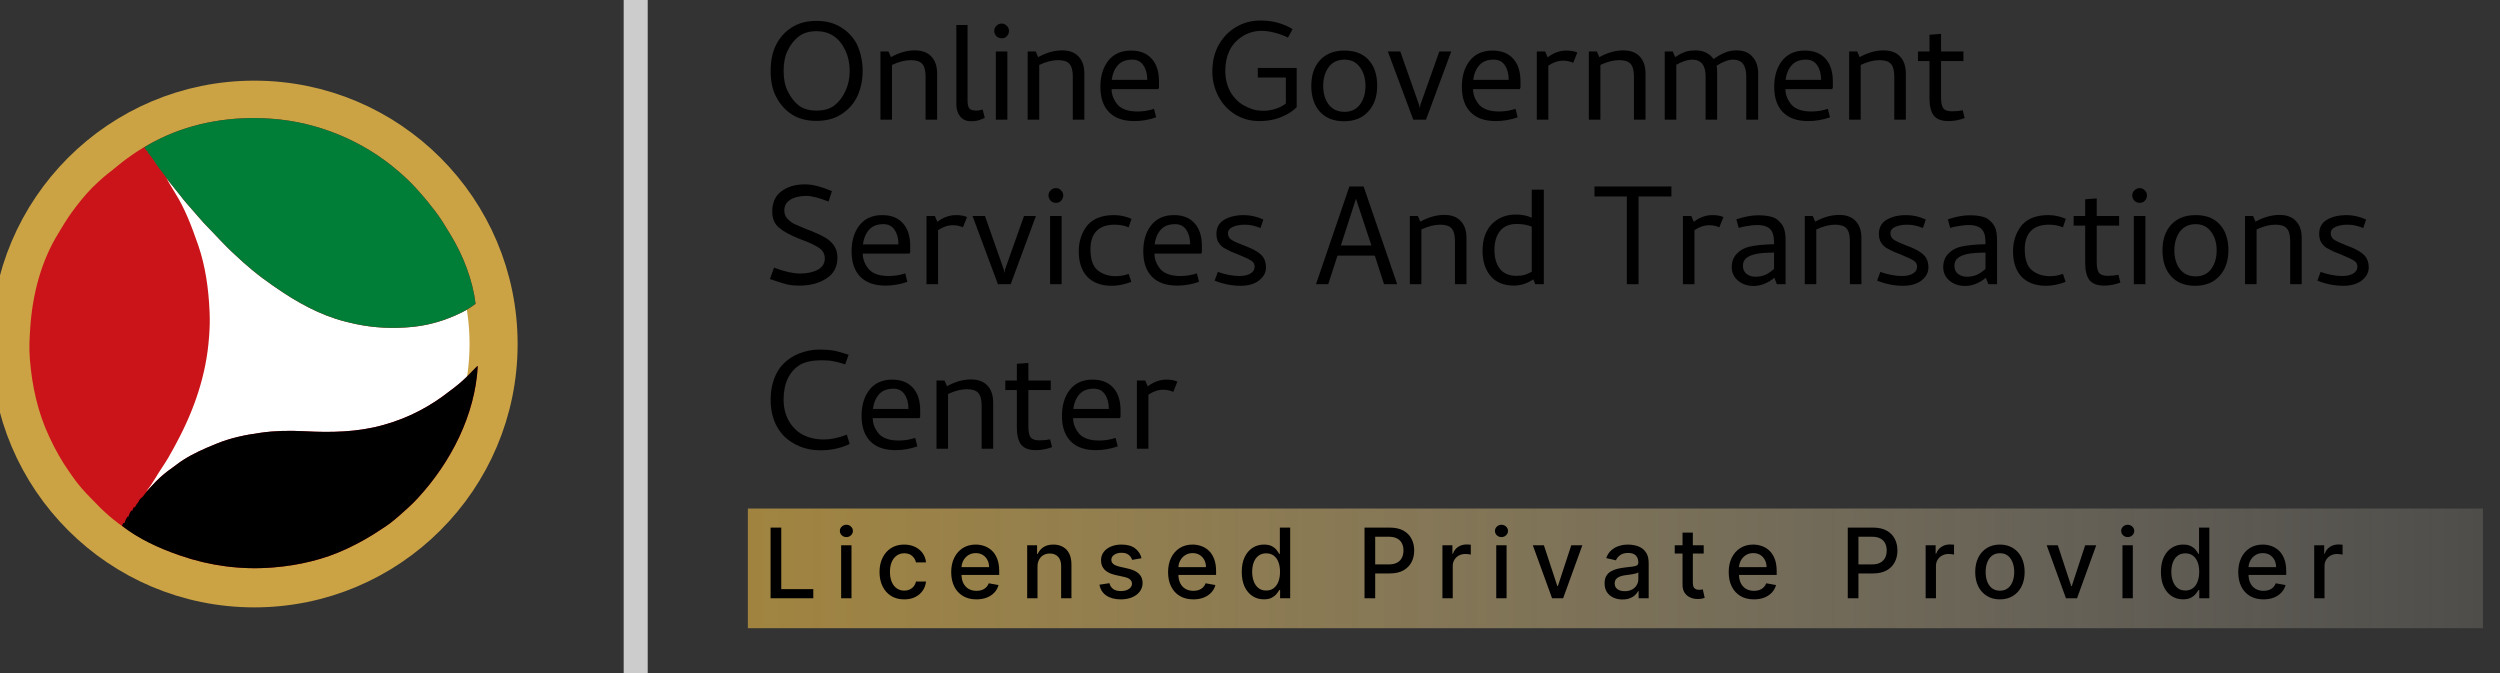
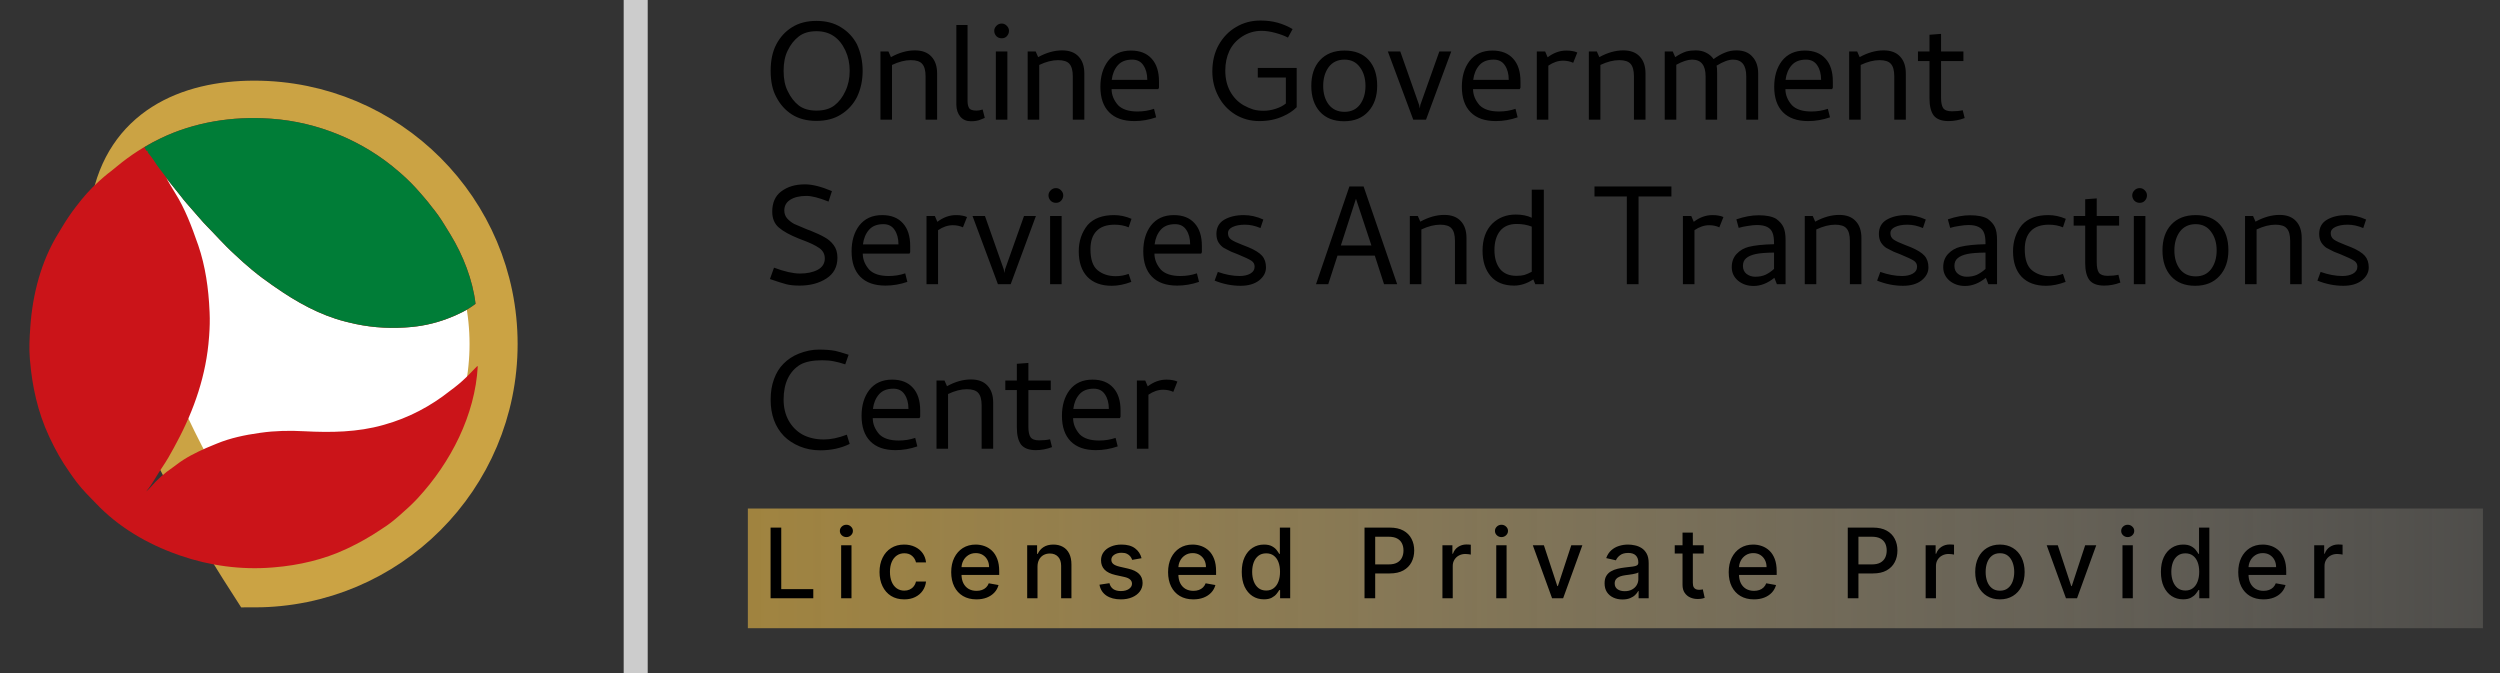
<svg xmlns="http://www.w3.org/2000/svg" width="104" height="28" viewBox="0 0 104 28" fill="none">
  <rect x="0" y="0" width="104" height="28" fill="#333333" stroke="none" />
  <g clip-path="url(#clip0_1299_4322)">
    <path d="M33.965 0.869C34.364 0.869 34.704 0.958 34.984 1.135C35.27 1.308 35.492 1.544 35.65 1.845C35.807 2.189 35.886 2.556 35.886 2.946C35.886 3.345 35.807 3.709 35.65 4.039C35.492 4.345 35.27 4.586 34.984 4.763C34.704 4.941 34.364 5.029 33.965 5.029C33.566 5.029 33.226 4.941 32.945 4.763C32.669 4.586 32.453 4.345 32.295 4.039C32.137 3.753 32.059 3.389 32.059 2.946C32.059 2.512 32.137 2.145 32.295 1.845C32.453 1.544 32.669 1.308 32.945 1.135C33.226 0.958 33.566 0.869 33.965 0.869ZM33.965 4.601C34.275 4.601 34.524 4.529 34.711 4.386C34.903 4.239 35.056 4.039 35.169 3.788C35.287 3.542 35.347 3.261 35.347 2.946C35.347 2.635 35.287 2.354 35.169 2.103C34.918 1.566 34.517 1.298 33.965 1.298C33.659 1.298 33.413 1.372 33.226 1.519C33.039 1.662 32.886 1.857 32.768 2.103C32.654 2.33 32.598 2.611 32.598 2.946C32.598 3.285 32.654 3.566 32.768 3.788C32.886 4.039 33.039 4.239 33.226 4.386C33.413 4.529 33.659 4.601 33.965 4.601ZM38.504 3.175C38.504 2.933 38.457 2.761 38.363 2.657C38.274 2.554 38.117 2.502 37.89 2.502C37.649 2.502 37.388 2.569 37.107 2.702V4.977H36.627V2.14H36.959L37.063 2.377C37.403 2.189 37.735 2.096 38.06 2.096C38.361 2.096 38.59 2.182 38.747 2.354C38.905 2.522 38.984 2.756 38.984 3.056V4.977H38.504V3.175ZM40.627 4.601C40.7 4.601 40.784 4.586 40.878 4.556L40.967 4.904C40.952 4.909 40.893 4.933 40.789 4.977C40.686 5.022 40.553 5.044 40.39 5.044C40.208 5.044 40.063 4.982 39.954 4.859C39.846 4.731 39.789 4.566 39.784 4.364V1.039H40.25V4.194C40.25 4.327 40.272 4.428 40.316 4.497C40.361 4.566 40.464 4.601 40.627 4.601ZM41.671 1.593C41.582 1.593 41.508 1.564 41.449 1.505C41.39 1.441 41.36 1.367 41.36 1.283C41.36 1.204 41.39 1.135 41.449 1.076C41.508 1.012 41.582 0.98 41.671 0.98C41.754 0.98 41.826 1.012 41.885 1.076C41.944 1.135 41.974 1.204 41.974 1.283C41.974 1.367 41.944 1.441 41.885 1.505C41.831 1.564 41.759 1.593 41.671 1.593ZM41.907 4.977H41.427V2.14H41.907V4.977ZM44.628 3.175C44.628 2.933 44.581 2.761 44.488 2.657C44.399 2.554 44.242 2.502 44.015 2.502C43.773 2.502 43.512 2.569 43.232 2.702V4.977H42.751V2.14H43.084L43.187 2.377C43.527 2.189 43.86 2.096 44.185 2.096C44.485 2.096 44.714 2.182 44.872 2.354C45.03 2.522 45.108 2.756 45.108 3.056V4.977H44.628V3.175ZM47.047 2.103C47.421 2.103 47.709 2.217 47.911 2.443C48.113 2.665 48.214 2.98 48.214 3.389V3.647L48.185 3.707H46.242C46.242 3.948 46.333 4.172 46.515 4.379C46.687 4.551 46.956 4.638 47.32 4.638C47.562 4.638 47.791 4.601 48.007 4.527L48.096 4.881C47.796 4.985 47.493 5.037 47.187 5.037C46.729 5.037 46.379 4.913 46.138 4.667C45.897 4.421 45.776 4.069 45.776 3.611C45.776 3.177 45.882 2.82 46.094 2.539C46.32 2.249 46.638 2.103 47.047 2.103ZM47.727 3.322C47.727 3.076 47.672 2.874 47.564 2.716C47.461 2.559 47.306 2.48 47.099 2.48C46.837 2.48 46.638 2.559 46.5 2.716C46.362 2.874 46.278 3.076 46.249 3.322H47.727ZM53.144 0.943C53.361 1.002 53.57 1.091 53.772 1.209L53.58 1.564C53.428 1.485 53.248 1.419 53.041 1.364C52.839 1.31 52.652 1.283 52.479 1.283C52.189 1.283 51.92 1.362 51.674 1.519C51.433 1.677 51.255 1.877 51.142 2.118C51.029 2.359 50.972 2.633 50.972 2.938C50.972 3.268 51.041 3.559 51.179 3.81C51.317 4.056 51.502 4.246 51.733 4.379C51.876 4.458 52.011 4.517 52.139 4.556C52.267 4.591 52.41 4.608 52.568 4.608C52.73 4.608 52.895 4.581 53.063 4.527C53.235 4.473 53.378 4.399 53.492 4.305V3.226H52.324V2.827H53.942V4.46C53.79 4.613 53.6 4.739 53.373 4.837C53.083 4.97 52.755 5.037 52.391 5.037C52.021 5.037 51.686 4.945 51.386 4.763C51.085 4.576 50.854 4.327 50.691 4.017C50.519 3.697 50.433 3.349 50.433 2.975C50.433 2.556 50.521 2.187 50.699 1.867C50.881 1.547 51.12 1.3 51.415 1.128C51.716 0.946 52.056 0.854 52.435 0.854C52.696 0.854 52.932 0.884 53.144 0.943ZM55.91 5.044C55.481 5.044 55.146 4.911 54.905 4.645C54.669 4.379 54.55 4.022 54.55 3.574C54.55 3.12 54.671 2.763 54.912 2.502C55.159 2.236 55.498 2.103 55.932 2.103C56.365 2.103 56.7 2.234 56.937 2.495C57.173 2.756 57.291 3.113 57.291 3.566C57.291 4.01 57.168 4.367 56.922 4.638C56.676 4.909 56.338 5.044 55.91 5.044ZM55.932 2.48C55.651 2.48 55.432 2.583 55.274 2.79C55.122 2.997 55.045 3.258 55.045 3.574C55.045 3.889 55.122 4.147 55.274 4.349C55.432 4.551 55.651 4.652 55.932 4.652C56.208 4.652 56.422 4.551 56.575 4.349C56.727 4.143 56.804 3.884 56.804 3.574C56.804 3.258 56.725 2.997 56.567 2.79C56.415 2.583 56.203 2.48 55.932 2.48ZM58.791 4.977L57.734 2.14H58.251L59.034 4.364L59.064 4.512L59.086 4.364L59.877 2.14H60.372L59.323 4.977H58.791ZM62.084 2.103C62.459 2.103 62.747 2.217 62.949 2.443C63.151 2.665 63.252 2.98 63.252 3.389V3.647L63.222 3.707H61.279C61.279 3.948 61.37 4.172 61.552 4.379C61.725 4.551 61.993 4.638 62.358 4.638C62.599 4.638 62.828 4.601 63.045 4.527L63.134 4.881C62.833 4.985 62.53 5.037 62.225 5.037C61.767 5.037 61.417 4.913 61.176 4.667C60.934 4.421 60.813 4.069 60.813 3.611C60.813 3.177 60.919 2.82 61.131 2.539C61.358 2.249 61.675 2.103 62.084 2.103ZM62.764 3.322C62.764 3.076 62.71 2.874 62.602 2.716C62.498 2.559 62.343 2.48 62.136 2.48C61.875 2.48 61.675 2.559 61.538 2.716C61.4 2.874 61.316 3.076 61.286 3.322H62.764ZM65.157 2.103C65.266 2.103 65.352 2.111 65.416 2.125C65.485 2.135 65.552 2.155 65.616 2.184L65.445 2.613C65.318 2.554 65.177 2.524 65.025 2.524C64.817 2.524 64.614 2.593 64.411 2.731V4.977H63.931V2.14H64.278L64.381 2.384C64.628 2.197 64.887 2.103 65.157 2.103ZM67.972 3.175C67.972 2.933 67.925 2.761 67.832 2.657C67.743 2.554 67.586 2.502 67.359 2.502C67.118 2.502 66.857 2.569 66.576 2.702V4.977H66.096V2.14H66.428L66.532 2.377C66.871 2.189 67.204 2.096 67.529 2.096C67.83 2.096 68.059 2.182 68.216 2.354C68.374 2.522 68.453 2.756 68.453 3.056V4.977H67.972V3.175ZM72.644 3.175C72.644 2.712 72.46 2.48 72.091 2.48C71.908 2.48 71.682 2.564 71.411 2.731C71.425 2.785 71.433 2.894 71.433 3.056V4.977H70.953V3.175C70.953 2.712 70.765 2.48 70.391 2.48C70.214 2.48 69.994 2.551 69.734 2.694V4.977H69.253V2.14H69.586L69.689 2.377C69.857 2.263 70.012 2.184 70.155 2.14C70.268 2.111 70.398 2.096 70.546 2.096C70.709 2.096 70.852 2.128 70.975 2.192C71.103 2.256 71.207 2.345 71.285 2.458C71.448 2.34 71.603 2.251 71.751 2.192C71.898 2.128 72.061 2.096 72.238 2.096C72.529 2.096 72.751 2.184 72.903 2.362C73.061 2.534 73.14 2.766 73.14 3.056V4.977H72.644V3.175ZM75.079 2.103C75.453 2.103 75.741 2.217 75.943 2.443C76.145 2.665 76.246 2.98 76.246 3.389V3.647L76.216 3.707H74.273C74.273 3.948 74.364 4.172 74.547 4.379C74.719 4.551 74.987 4.638 75.352 4.638C75.593 4.638 75.822 4.601 76.039 4.527L76.128 4.881C75.827 4.985 75.524 5.037 75.219 5.037C74.761 5.037 74.411 4.913 74.169 4.667C73.928 4.421 73.807 4.069 73.807 3.611C73.807 3.177 73.913 2.82 74.125 2.539C74.352 2.249 74.67 2.103 75.079 2.103ZM75.758 3.322C75.758 3.076 75.704 2.874 75.596 2.716C75.492 2.559 75.337 2.48 75.13 2.48C74.869 2.48 74.67 2.559 74.532 2.716C74.394 2.874 74.31 3.076 74.28 3.322H75.758ZM78.802 3.175C78.802 2.933 78.755 2.761 78.661 2.657C78.572 2.554 78.415 2.502 78.189 2.502C77.947 2.502 77.686 2.569 77.405 2.702V4.977H76.925V2.14H77.258L77.361 2.377C77.701 2.189 78.034 2.096 78.358 2.096C78.659 2.096 78.888 2.182 79.045 2.354C79.203 2.522 79.282 2.756 79.282 3.056V4.977H78.802V3.175ZM81.058 5.037C80.772 5.037 80.568 4.96 80.445 4.808C80.326 4.65 80.267 4.413 80.267 4.098V2.539H79.787V2.14H80.267V1.446L80.748 1.409V2.14H81.678V2.539H80.748V4.069C80.748 4.266 80.777 4.409 80.836 4.497C80.9 4.586 81.021 4.63 81.198 4.63C81.365 4.63 81.516 4.615 81.649 4.586L81.73 4.911C81.509 4.995 81.285 5.037 81.058 5.037ZM33.278 11.379C33.573 11.379 33.819 11.327 34.017 11.223C34.214 11.115 34.312 10.957 34.312 10.751C34.312 10.568 34.233 10.423 34.076 10.315C33.918 10.206 33.691 10.098 33.396 9.989L33.226 9.923C32.856 9.775 32.581 9.623 32.398 9.465C32.216 9.307 32.125 9.088 32.125 8.807C32.125 8.438 32.246 8.16 32.487 7.972C32.63 7.864 32.78 7.788 32.938 7.743C33.095 7.694 33.28 7.669 33.492 7.669C33.792 7.669 34.164 7.763 34.608 7.95L34.467 8.386C34.073 8.228 33.768 8.15 33.551 8.15C33.265 8.15 33.039 8.204 32.871 8.312C32.709 8.416 32.627 8.563 32.627 8.756C32.627 8.889 32.669 9.002 32.753 9.095C32.842 9.189 32.938 9.263 33.041 9.317C33.15 9.366 33.3 9.43 33.492 9.509C33.571 9.544 33.642 9.571 33.706 9.591C33.962 9.694 34.162 9.788 34.305 9.871C34.453 9.95 34.578 10.058 34.681 10.196C34.785 10.334 34.837 10.509 34.837 10.721C34.837 11.1 34.684 11.388 34.379 11.585C34.073 11.783 33.701 11.881 33.263 11.881C33.036 11.881 32.849 11.861 32.701 11.822C32.553 11.783 32.329 11.711 32.029 11.608L32.199 11.135C32.632 11.297 32.992 11.379 33.278 11.379ZM36.697 8.948C37.071 8.948 37.359 9.061 37.561 9.288C37.763 9.509 37.864 9.824 37.864 10.233V10.492L37.834 10.551H35.891C35.891 10.792 35.982 11.017 36.165 11.223C36.337 11.396 36.605 11.482 36.97 11.482C37.211 11.482 37.441 11.445 37.657 11.371L37.746 11.726C37.445 11.829 37.142 11.881 36.837 11.881C36.379 11.881 36.029 11.758 35.788 11.512C35.546 11.265 35.426 10.913 35.426 10.455C35.426 10.021 35.532 9.664 35.743 9.384C35.97 9.093 36.288 8.948 36.697 8.948ZM37.376 10.167C37.376 9.921 37.322 9.719 37.214 9.561C37.11 9.403 36.955 9.325 36.748 9.325C36.487 9.325 36.288 9.403 36.15 9.561C36.012 9.719 35.928 9.921 35.899 10.167H37.376ZM39.77 8.948C39.878 8.948 39.964 8.955 40.028 8.97C40.097 8.98 40.164 8.999 40.228 9.029L40.058 9.457C39.93 9.398 39.789 9.369 39.637 9.369C39.43 9.369 39.225 9.438 39.023 9.576V11.822H38.543V8.985H38.89L38.994 9.228C39.24 9.041 39.499 8.948 39.77 8.948ZM41.513 11.822L40.457 8.985H40.974L41.757 11.209L41.787 11.357L41.809 11.209L42.599 8.985H43.094L42.045 11.822H41.513ZM43.928 8.438C43.839 8.438 43.765 8.408 43.706 8.349C43.647 8.285 43.617 8.211 43.617 8.127C43.617 8.049 43.647 7.98 43.706 7.921C43.765 7.857 43.839 7.825 43.928 7.825C44.012 7.825 44.083 7.857 44.142 7.921C44.201 7.98 44.231 8.049 44.231 8.127C44.231 8.211 44.201 8.285 44.142 8.349C44.088 8.408 44.017 8.438 43.928 8.438ZM44.164 11.822H43.684V8.985H44.164V11.822ZM46.25 11.889C45.811 11.889 45.471 11.763 45.23 11.512C44.994 11.26 44.876 10.908 44.876 10.455C44.876 10.031 44.999 9.667 45.245 9.361C45.491 9.086 45.858 8.948 46.346 8.948C46.587 8.948 46.828 8.999 47.07 9.103L46.952 9.457C46.779 9.384 46.585 9.347 46.368 9.347C46.033 9.347 45.782 9.435 45.614 9.613C45.447 9.785 45.363 10.036 45.363 10.366C45.363 10.79 45.464 11.083 45.666 11.246C45.868 11.408 46.117 11.489 46.412 11.489C46.599 11.489 46.779 11.457 46.952 11.393L47.063 11.726C46.777 11.834 46.506 11.889 46.25 11.889ZM48.831 8.948C49.205 8.948 49.493 9.061 49.695 9.288C49.897 9.509 49.998 9.824 49.998 10.233V10.492L49.968 10.551H48.025C48.025 10.792 48.116 11.017 48.298 11.223C48.471 11.396 48.739 11.482 49.104 11.482C49.345 11.482 49.574 11.445 49.791 11.371L49.88 11.726C49.579 11.829 49.276 11.881 48.971 11.881C48.513 11.881 48.163 11.758 47.922 11.512C47.68 11.265 47.56 10.913 47.56 10.455C47.56 10.021 47.666 9.664 47.877 9.384C48.104 9.093 48.422 8.948 48.831 8.948ZM49.51 10.167C49.51 9.921 49.456 9.719 49.348 9.561C49.244 9.403 49.089 9.325 48.882 9.325C48.621 9.325 48.422 9.403 48.284 9.561C48.146 9.719 48.062 9.921 48.032 10.167H49.51ZM51.571 11.482C51.743 11.482 51.889 11.45 52.007 11.386C52.13 11.317 52.192 11.219 52.192 11.091C52.192 10.987 52.148 10.906 52.059 10.847C51.97 10.787 51.783 10.699 51.497 10.581L51.217 10.47C51.093 10.411 50.992 10.359 50.914 10.315C50.835 10.265 50.763 10.194 50.699 10.1C50.635 10.002 50.603 9.879 50.603 9.731C50.603 9.465 50.712 9.268 50.928 9.14C51.15 9.012 51.421 8.948 51.741 8.948C52.012 8.948 52.283 9.009 52.554 9.132L52.436 9.487C52.214 9.393 52 9.347 51.793 9.347C51.581 9.347 51.409 9.379 51.276 9.443C51.148 9.502 51.084 9.588 51.084 9.701C51.084 9.815 51.128 9.903 51.217 9.967C51.31 10.031 51.468 10.105 51.689 10.189L51.933 10.285C52.204 10.398 52.394 10.517 52.502 10.64C52.611 10.763 52.665 10.925 52.665 11.127C52.665 11.334 52.569 11.514 52.377 11.667C52.184 11.815 51.928 11.889 51.608 11.889C51.244 11.889 50.884 11.817 50.529 11.674L50.662 11.312C50.983 11.425 51.285 11.482 51.571 11.482ZM56.135 7.758H56.726L58.122 11.822H57.576L57.191 10.632H55.64L55.255 11.822H54.746L56.135 7.758ZM55.78 10.211H57.051L56.408 8.268L55.78 10.211ZM60.526 10.019C60.526 9.778 60.479 9.605 60.385 9.502C60.297 9.398 60.139 9.347 59.913 9.347C59.671 9.347 59.41 9.413 59.129 9.546V11.822H58.649V8.985H58.981L59.085 9.221C59.425 9.034 59.757 8.94 60.082 8.94C60.383 8.94 60.612 9.026 60.77 9.199C60.927 9.366 61.006 9.6 61.006 9.901V11.822H60.526V10.019ZM62.989 11.881C62.565 11.881 62.24 11.751 62.014 11.489C61.787 11.223 61.674 10.871 61.674 10.433C61.674 9.95 61.809 9.573 62.08 9.302C62.341 9.051 62.666 8.925 63.055 8.925C63.316 8.925 63.538 8.97 63.721 9.058V7.891H64.223V11.822H63.868L63.786 11.623C63.521 11.795 63.255 11.881 62.989 11.881ZM63.085 11.475C63.218 11.475 63.329 11.462 63.417 11.438C63.511 11.408 63.612 11.364 63.721 11.305V9.428C63.538 9.354 63.329 9.317 63.092 9.317C62.787 9.317 62.555 9.416 62.398 9.613C62.245 9.81 62.169 10.073 62.169 10.403C62.169 10.728 62.245 10.989 62.398 11.187C62.555 11.379 62.784 11.475 63.085 11.475ZM67.676 8.172H66.331V7.758H69.531V8.172H68.164V11.822H67.676V8.172ZM71.236 8.948C71.345 8.948 71.43 8.955 71.495 8.97C71.564 8.98 71.63 8.999 71.694 9.029L71.524 9.457C71.396 9.398 71.256 9.369 71.103 9.369C70.896 9.369 70.692 9.438 70.49 9.576V11.822H70.009V8.985H70.357L70.46 9.228C70.706 9.041 70.965 8.948 71.236 8.948ZM73.091 9.361C72.987 9.361 72.861 9.374 72.713 9.398C72.57 9.418 72.443 9.445 72.329 9.48L72.233 9.125C72.564 9.012 72.871 8.955 73.157 8.955C73.477 8.955 73.721 9.004 73.888 9.103C74.036 9.211 74.137 9.327 74.191 9.45C74.25 9.573 74.28 9.753 74.28 9.989V11.822H73.918L73.814 11.556C73.534 11.783 73.246 11.896 72.95 11.896C72.694 11.896 72.477 11.822 72.3 11.674C72.127 11.526 72.041 11.339 72.041 11.113C72.041 10.891 72.108 10.709 72.241 10.566C72.379 10.418 72.546 10.319 72.743 10.27C72.994 10.206 73.346 10.169 73.8 10.159V10.137C73.8 9.935 73.78 9.788 73.741 9.694C73.662 9.472 73.445 9.361 73.091 9.361ZM73.017 11.512C73.179 11.512 73.322 11.485 73.445 11.43C73.569 11.371 73.687 11.29 73.8 11.187V10.507C73.46 10.512 73.209 10.531 73.046 10.566C72.864 10.605 72.728 10.664 72.639 10.743C72.551 10.817 72.506 10.923 72.506 11.061C72.506 11.204 72.556 11.315 72.654 11.393C72.758 11.472 72.878 11.512 73.017 11.512ZM76.955 10.019C76.955 9.778 76.908 9.605 76.814 9.502C76.726 9.398 76.568 9.347 76.341 9.347C76.1 9.347 75.839 9.413 75.558 9.546V11.822H75.078V8.985H75.41L75.513 9.221C75.853 9.034 76.186 8.94 76.511 8.94C76.811 8.94 77.04 9.026 77.198 9.199C77.356 9.366 77.435 9.6 77.435 9.901V11.822H76.955V10.019ZM79.129 11.482C79.302 11.482 79.447 11.45 79.565 11.386C79.689 11.317 79.75 11.219 79.75 11.091C79.75 10.987 79.705 10.906 79.617 10.847C79.528 10.787 79.341 10.699 79.055 10.581L78.775 10.47C78.651 10.411 78.551 10.359 78.472 10.315C78.393 10.265 78.322 10.194 78.257 10.1C78.194 10.002 78.162 9.879 78.162 9.731C78.162 9.465 78.27 9.268 78.487 9.14C78.708 9.012 78.979 8.948 79.299 8.948C79.57 8.948 79.841 9.009 80.112 9.132L79.994 9.487C79.772 9.393 79.558 9.347 79.351 9.347C79.139 9.347 78.967 9.379 78.834 9.443C78.706 9.502 78.641 9.588 78.641 9.701C78.641 9.815 78.686 9.903 78.775 9.967C78.869 10.031 79.026 10.105 79.248 10.189L79.491 10.285C79.762 10.398 79.952 10.517 80.06 10.64C80.169 10.763 80.223 10.925 80.223 11.127C80.223 11.334 80.127 11.514 79.935 11.667C79.743 11.815 79.486 11.889 79.167 11.889C78.802 11.889 78.442 11.817 78.088 11.674L78.221 11.312C78.541 11.425 78.844 11.482 79.129 11.482ZM81.888 9.361C81.784 9.361 81.659 9.374 81.511 9.398C81.368 9.418 81.24 9.445 81.127 9.48L81.031 9.125C81.361 9.012 81.669 8.955 81.954 8.955C82.275 8.955 82.519 9.004 82.686 9.103C82.833 9.211 82.935 9.327 82.989 9.45C83.048 9.573 83.077 9.753 83.077 9.989V11.822H82.715L82.612 11.556C82.331 11.783 82.043 11.896 81.748 11.896C81.491 11.896 81.275 11.822 81.097 11.674C80.925 11.526 80.838 11.339 80.838 11.113C80.838 10.891 80.905 10.709 81.038 10.566C81.176 10.418 81.343 10.319 81.54 10.27C81.792 10.206 82.144 10.169 82.597 10.159V10.137C82.597 9.935 82.578 9.788 82.538 9.694C82.459 9.472 82.242 9.361 81.888 9.361ZM81.814 11.512C81.977 11.512 82.119 11.485 82.242 11.43C82.365 11.371 82.484 11.29 82.597 11.187V10.507C82.257 10.512 82.006 10.531 81.843 10.566C81.661 10.605 81.525 10.664 81.437 10.743C81.348 10.817 81.304 10.923 81.304 11.061C81.304 11.204 81.353 11.315 81.452 11.393C81.555 11.472 81.676 11.512 81.814 11.512ZM85.116 11.889C84.678 11.889 84.338 11.763 84.097 11.512C83.861 11.26 83.742 10.908 83.742 10.455C83.742 10.031 83.865 9.667 84.111 9.361C84.358 9.086 84.725 8.948 85.213 8.948C85.454 8.948 85.695 8.999 85.936 9.103L85.818 9.457C85.646 9.384 85.452 9.347 85.234 9.347C84.9 9.347 84.648 9.435 84.481 9.613C84.314 9.785 84.23 10.036 84.23 10.366C84.23 10.79 84.331 11.083 84.533 11.246C84.735 11.408 84.984 11.489 85.279 11.489C85.466 11.489 85.646 11.457 85.818 11.393L85.93 11.726C85.643 11.834 85.373 11.889 85.116 11.889ZM87.535 11.881C87.249 11.881 87.045 11.805 86.921 11.652C86.803 11.494 86.744 11.258 86.744 10.943V9.384H86.264V8.985H86.744V8.29L87.224 8.253V8.985H88.155V9.384H87.224V10.913C87.224 11.11 87.254 11.253 87.313 11.342C87.377 11.43 87.498 11.475 87.675 11.475C87.843 11.475 87.993 11.46 88.126 11.43L88.207 11.755C87.985 11.839 87.761 11.881 87.535 11.881ZM89.011 8.438C88.923 8.438 88.849 8.408 88.79 8.349C88.731 8.285 88.701 8.211 88.701 8.127C88.701 8.049 88.731 7.98 88.79 7.921C88.849 7.857 88.923 7.825 89.011 7.825C89.095 7.825 89.167 7.857 89.226 7.921C89.285 7.98 89.314 8.049 89.314 8.127C89.314 8.211 89.285 8.285 89.226 8.349C89.172 8.408 89.1 8.438 89.011 8.438ZM89.248 11.822H88.767V8.985H89.248V11.822ZM91.319 11.889C90.89 11.889 90.555 11.755 90.314 11.489C90.077 11.223 89.959 10.866 89.959 10.418C89.959 9.965 90.08 9.608 90.321 9.347C90.568 9.081 90.907 8.948 91.341 8.948C91.775 8.948 92.109 9.078 92.346 9.339C92.582 9.6 92.701 9.957 92.701 10.411C92.701 10.854 92.577 11.211 92.331 11.482C92.085 11.753 91.747 11.889 91.319 11.889ZM91.341 9.325C91.06 9.325 90.841 9.428 90.683 9.635C90.531 9.842 90.454 10.103 90.454 10.418C90.454 10.733 90.531 10.992 90.683 11.194C90.841 11.396 91.06 11.497 91.341 11.497C91.617 11.497 91.831 11.396 91.984 11.194C92.136 10.987 92.213 10.728 92.213 10.418C92.213 10.103 92.134 9.842 91.976 9.635C91.824 9.428 91.612 9.325 91.341 9.325ZM95.271 10.019C95.271 9.778 95.224 9.605 95.13 9.502C95.042 9.398 94.884 9.347 94.657 9.347C94.416 9.347 94.155 9.413 93.874 9.546V11.822H93.394V8.985H93.727L93.83 9.221C94.17 9.034 94.502 8.94 94.827 8.94C95.128 8.94 95.357 9.026 95.515 9.199C95.672 9.366 95.751 9.6 95.751 9.901V11.822H95.271V10.019ZM97.446 11.482C97.618 11.482 97.764 11.45 97.882 11.386C98.005 11.317 98.067 11.219 98.067 11.091C98.067 10.987 98.022 10.906 97.933 10.847C97.844 10.787 97.658 10.699 97.372 10.581L97.091 10.47C96.968 10.411 96.867 10.359 96.788 10.315C96.71 10.265 96.638 10.194 96.574 10.1C96.51 10.002 96.478 9.879 96.478 9.731C96.478 9.465 96.586 9.268 96.803 9.14C97.024 9.012 97.296 8.948 97.615 8.948C97.887 8.948 98.157 9.009 98.429 9.132L98.311 9.487C98.088 9.393 97.874 9.347 97.667 9.347C97.456 9.347 97.283 9.379 97.15 9.443C97.022 9.502 96.958 9.588 96.958 9.701C96.958 9.815 97.003 9.903 97.091 9.967C97.185 10.031 97.342 10.105 97.564 10.189L97.808 10.285C98.078 10.398 98.268 10.517 98.376 10.64C98.485 10.763 98.54 10.925 98.54 11.127C98.54 11.334 98.443 11.514 98.251 11.667C98.059 11.815 97.803 11.889 97.483 11.889C97.118 11.889 96.759 11.817 96.404 11.674L96.537 11.312C96.857 11.425 97.16 11.482 97.446 11.482ZM34.741 14.595C34.859 14.62 35.046 14.674 35.302 14.758L35.162 15.157C34.984 15.098 34.827 15.056 34.689 15.031C34.556 15.002 34.393 14.987 34.201 14.987C33.817 14.987 33.517 15.046 33.3 15.164C33.073 15.297 32.898 15.489 32.775 15.74C32.657 15.987 32.598 16.28 32.598 16.62C32.598 16.95 32.667 17.24 32.805 17.492C32.943 17.738 33.13 17.93 33.366 18.068C33.627 18.211 33.93 18.282 34.275 18.282C34.561 18.282 34.879 18.216 35.228 18.083L35.347 18.467C34.987 18.644 34.581 18.733 34.127 18.733C33.817 18.733 33.531 18.679 33.27 18.57C33.009 18.462 32.79 18.319 32.613 18.142C32.243 17.758 32.059 17.253 32.059 16.627C32.059 16.307 32.105 16.021 32.199 15.77C32.292 15.514 32.423 15.302 32.59 15.134C32.768 14.952 32.98 14.812 33.226 14.713C33.512 14.6 33.79 14.543 34.061 14.543C34.337 14.543 34.563 14.561 34.741 14.595ZM37.112 15.792C37.487 15.792 37.775 15.905 37.977 16.132C38.179 16.354 38.28 16.669 38.28 17.078V17.336L38.25 17.395H36.307C36.307 17.637 36.398 17.861 36.58 18.068C36.753 18.24 37.021 18.326 37.386 18.326C37.627 18.326 37.856 18.29 38.073 18.216L38.161 18.57C37.861 18.674 37.558 18.726 37.253 18.726C36.794 18.726 36.445 18.602 36.203 18.356C35.962 18.11 35.841 17.758 35.841 17.299C35.841 16.866 35.947 16.509 36.159 16.228C36.386 15.937 36.703 15.792 37.112 15.792ZM37.792 17.011C37.792 16.765 37.738 16.563 37.63 16.405C37.526 16.248 37.371 16.169 37.164 16.169C36.903 16.169 36.703 16.248 36.566 16.405C36.428 16.563 36.344 16.765 36.314 17.011H37.792ZM40.836 16.863C40.836 16.622 40.789 16.45 40.695 16.346C40.606 16.243 40.449 16.191 40.222 16.191C39.981 16.191 39.72 16.258 39.439 16.391V18.666H38.959V15.829H39.291L39.395 16.066C39.735 15.878 40.067 15.785 40.392 15.785C40.693 15.785 40.922 15.871 41.079 16.043C41.237 16.211 41.316 16.445 41.316 16.745V18.666H40.836V16.863ZM43.092 18.726C42.806 18.726 42.602 18.649 42.478 18.497C42.36 18.339 42.301 18.102 42.301 17.787V16.228H41.821V15.829H42.301V15.134L42.781 15.098V15.829H43.712V16.228H42.781V17.758C42.781 17.955 42.811 18.097 42.87 18.186C42.934 18.275 43.055 18.319 43.232 18.319C43.4 18.319 43.55 18.304 43.683 18.275L43.764 18.6C43.542 18.684 43.318 18.726 43.092 18.726ZM45.448 15.792C45.822 15.792 46.11 15.905 46.312 16.132C46.514 16.354 46.615 16.669 46.615 17.078V17.336L46.586 17.395H44.642C44.642 17.637 44.734 17.861 44.916 18.068C45.088 18.24 45.357 18.326 45.721 18.326C45.963 18.326 46.192 18.29 46.408 18.216L46.497 18.57C46.197 18.674 45.894 18.726 45.588 18.726C45.13 18.726 44.78 18.602 44.539 18.356C44.298 18.11 44.177 17.758 44.177 17.299C44.177 16.866 44.283 16.509 44.495 16.228C44.721 15.937 45.039 15.792 45.448 15.792ZM46.128 17.011C46.128 16.765 46.073 16.563 45.965 16.405C45.862 16.248 45.706 16.169 45.499 16.169C45.239 16.169 45.039 16.248 44.901 16.405C44.763 16.563 44.679 16.765 44.65 17.011H46.128ZM48.521 15.792C48.629 15.792 48.715 15.8 48.779 15.814C48.849 15.824 48.915 15.844 48.979 15.873L48.809 16.302C48.681 16.243 48.541 16.213 48.388 16.213C48.181 16.213 47.977 16.282 47.775 16.42V18.666H47.294V15.829H47.642L47.745 16.073C47.991 15.886 48.25 15.792 48.521 15.792Z" fill="black" />
    <path d="M26.445 0V28" stroke="#CCCCCC" />
-     <path d="M10.578 4.355C16.076 4.355 20.533 8.813 20.533 14.311C20.533 19.809 16.076 24.267 10.578 24.267C5.079 24.267 0.622 19.809 0.622 14.311C0.622 8.813 5.079 4.355 10.578 4.355Z" fill="white" stroke="#CBA344" stroke-width="2" />
+     <path d="M10.578 4.355C16.076 4.355 20.533 8.813 20.533 14.311C20.533 19.809 16.076 24.267 10.578 24.267C0.622 8.813 5.079 4.355 10.578 4.355Z" fill="white" stroke="#CBA344" stroke-width="2" />
    <path d="M7.506 23.114C7.482 23.106 7.458 23.098 7.433 23.089C6.141 22.639 4.919 21.926 3.976 20.924C3.93 20.874 3.883 20.827 3.835 20.779C3.528 20.472 3.238 20.152 2.995 19.792C2.96 19.74 2.925 19.69 2.889 19.639C2.57 19.191 2.307 18.719 2.073 18.221C2.062 18.197 2.051 18.173 2.039 18.148C1.57 17.144 1.334 16.063 1.245 14.963C1.244 14.942 1.242 14.922 1.24 14.901C1.207 14.487 1.228 14.072 1.257 13.659C1.259 13.627 1.259 13.627 1.261 13.595C1.357 12.237 1.709 10.864 2.432 9.698C2.471 9.635 2.509 9.571 2.547 9.507C2.731 9.197 2.926 8.902 3.146 8.616C3.158 8.6 3.17 8.584 3.183 8.568C3.459 8.206 3.759 7.861 4.099 7.557C4.113 7.544 4.128 7.531 4.143 7.517C4.19 7.475 4.238 7.433 4.286 7.391C4.3 7.378 4.315 7.366 4.33 7.352C4.422 7.272 4.518 7.197 4.616 7.123C4.706 7.054 4.792 6.982 4.879 6.909C5.424 6.46 6.004 6.083 6.64 5.776C6.656 5.768 6.671 5.761 6.687 5.753C8.081 5.081 9.675 4.83 11.21 4.934C11.248 4.936 11.248 4.936 11.287 4.939C13.225 5.074 15.126 5.862 16.592 7.141C16.63 7.175 16.669 7.208 16.707 7.241C16.982 7.483 17.235 7.74 17.474 8.017C17.515 8.065 17.557 8.113 17.599 8.161C17.731 8.313 17.86 8.467 17.98 8.63C18.012 8.67 18.044 8.709 18.076 8.749C18.294 9.028 18.479 9.326 18.66 9.63C18.688 9.675 18.716 9.721 18.744 9.766C19.262 10.614 19.667 11.649 19.783 12.639C19.44 12.905 19.047 13.092 18.642 13.245C18.624 13.252 18.606 13.259 18.588 13.266C18.052 13.467 17.493 13.583 16.922 13.619C16.875 13.622 16.875 13.622 16.827 13.626C16.05 13.673 15.271 13.606 14.517 13.415C14.463 13.401 14.409 13.388 14.355 13.375C13.315 13.114 12.319 12.556 11.448 11.946C11.401 11.913 11.354 11.881 11.306 11.848C11.044 11.665 10.787 11.477 10.541 11.273C10.524 11.259 10.506 11.245 10.488 11.23C10.243 11.026 10.005 10.816 9.774 10.596C9.716 10.541 9.658 10.487 9.599 10.433C9.48 10.32 9.367 10.203 9.254 10.085C9.217 10.048 9.181 10.011 9.145 9.974C9.037 9.862 8.93 9.749 8.824 9.635C8.758 9.564 8.692 9.495 8.623 9.428C8.514 9.319 8.414 9.204 8.313 9.088C8.293 9.066 8.274 9.044 8.254 9.021C8.213 8.974 8.172 8.927 8.131 8.88C8.069 8.808 8.006 8.737 7.944 8.665C7.904 8.62 7.864 8.574 7.824 8.528C7.796 8.496 7.796 8.496 7.768 8.464C7.673 8.354 7.581 8.243 7.495 8.126C7.434 8.046 7.369 7.968 7.305 7.89C7.194 7.754 7.085 7.618 6.977 7.479C6.959 7.455 6.94 7.431 6.919 7.408C6.958 7.477 6.997 7.546 7.037 7.615C7.049 7.636 7.061 7.657 7.073 7.678C7.142 7.799 7.214 7.918 7.289 8.035C7.696 8.681 7.973 9.418 8.223 10.137C8.235 10.171 8.235 10.171 8.248 10.206C8.546 11.076 8.677 12.018 8.716 12.932C8.717 12.95 8.718 12.968 8.719 12.987C8.735 13.315 8.725 13.638 8.701 13.965C8.698 14.001 8.698 14.001 8.695 14.038C8.583 15.585 8.082 17.046 7.35 18.407C7.309 18.483 7.269 18.559 7.228 18.636C7.082 18.911 6.927 19.175 6.753 19.433C6.646 19.592 6.545 19.754 6.446 19.918C6.333 20.105 6.216 20.283 6.075 20.45C6.157 20.382 6.228 20.314 6.296 20.233C6.551 19.935 6.856 19.67 7.18 19.451C7.241 19.41 7.298 19.366 7.355 19.321C7.721 19.04 8.148 18.827 8.57 18.641C8.586 18.634 8.602 18.627 8.618 18.62C8.718 18.576 8.818 18.535 8.919 18.495C8.955 18.48 8.991 18.466 9.026 18.451C9.584 18.221 10.192 18.094 10.788 18.011C10.805 18.009 10.821 18.006 10.838 18.004C11.436 17.917 12.059 17.907 12.661 17.94C13.762 17.998 14.876 17.983 15.943 17.68C15.965 17.674 15.987 17.667 16.009 17.661C17 17.382 17.916 16.899 18.721 16.259C18.773 16.219 18.825 16.18 18.878 16.141C19.111 15.964 19.332 15.766 19.535 15.555C19.576 15.512 19.617 15.47 19.659 15.428C19.688 15.398 19.716 15.369 19.745 15.339C19.78 15.303 19.815 15.269 19.85 15.234C19.858 15.235 19.866 15.235 19.875 15.236C19.765 17.272 18.746 19.244 17.38 20.722C17.368 20.735 17.355 20.749 17.342 20.763C17.112 21.008 16.86 21.232 16.606 21.454C16.585 21.472 16.585 21.472 16.563 21.491C16.357 21.671 16.15 21.835 15.918 21.979C15.887 22 15.857 22.02 15.827 22.04C15.395 22.329 14.939 22.588 14.468 22.809C14.438 22.823 14.438 22.823 14.408 22.837C13.478 23.275 12.43 23.518 11.408 23.601C11.376 23.604 11.344 23.607 11.312 23.609C10.032 23.711 8.719 23.535 7.506 23.114Z" fill="#CB1419" />
    <path d="M14.517 13.414C14.463 13.4 14.409 13.387 14.355 13.374C13.315 13.113 12.318 12.555 11.448 11.945C11.4 11.912 11.353 11.88 11.306 11.847C11.044 11.664 10.787 11.476 10.541 11.272C10.523 11.258 10.506 11.243 10.488 11.229C10.243 11.025 10.005 10.815 9.774 10.595C9.716 10.54 9.658 10.486 9.599 10.432C9.48 10.319 9.366 10.202 9.253 10.084C9.217 10.047 9.181 10.01 9.145 9.973C9.036 9.861 8.93 9.748 8.824 9.634C8.758 9.563 8.692 9.494 8.623 9.427C8.514 9.318 8.413 9.203 8.313 9.087C8.293 9.065 8.274 9.043 8.253 9.02C8.213 8.973 8.172 8.926 8.131 8.879C8.068 8.807 8.006 8.736 7.944 8.664C7.904 8.619 7.864 8.573 7.824 8.527C7.805 8.506 7.787 8.485 7.768 8.463C7.673 8.353 7.581 8.242 7.494 8.125C7.434 8.045 7.369 7.967 7.305 7.889C7.127 7.67 6.953 7.451 6.792 7.22C6.743 7.153 6.692 7.088 6.64 7.023C6.548 6.907 6.47 6.786 6.391 6.661C6.325 6.562 6.251 6.47 6.175 6.377C6.138 6.327 6.138 6.327 6.141 6.278C6.125 6.277 6.109 6.276 6.092 6.275C6.062 6.225 6.033 6.174 6.005 6.122C6.21 5.993 6.422 5.881 6.64 5.775C6.656 5.767 6.671 5.759 6.688 5.752C8.082 5.079 9.675 4.829 11.21 4.933C11.248 4.935 11.248 4.935 11.286 4.938C13.225 5.073 15.126 5.861 16.591 7.14C16.63 7.174 16.668 7.207 16.707 7.24C16.982 7.482 17.235 7.739 17.474 8.016C17.515 8.064 17.557 8.112 17.599 8.16C17.731 8.312 17.86 8.466 17.98 8.629C18.012 8.669 18.044 8.708 18.076 8.748C18.294 9.027 18.479 9.326 18.66 9.629C18.688 9.674 18.715 9.72 18.743 9.765C19.262 10.613 19.667 11.648 19.783 12.638C19.44 12.904 19.047 13.091 18.642 13.244C18.615 13.255 18.615 13.255 18.587 13.265C18.052 13.466 17.493 13.582 16.922 13.618C16.891 13.62 16.859 13.623 16.827 13.624C16.05 13.672 15.271 13.605 14.517 13.414Z" fill="#007D37" />
-     <path d="M7.506 23.114C7.482 23.106 7.458 23.098 7.433 23.089C6.61 22.803 5.76 22.42 5.074 21.872C5.092 21.834 5.111 21.794 5.131 21.754C5.147 21.755 5.163 21.756 5.179 21.758C5.183 21.745 5.186 21.733 5.189 21.72C5.218 21.641 5.256 21.57 5.295 21.497C5.311 21.498 5.327 21.499 5.344 21.5C5.347 21.483 5.351 21.466 5.355 21.449C5.379 21.371 5.416 21.308 5.459 21.239C5.475 21.24 5.491 21.241 5.508 21.242C5.512 21.228 5.517 21.213 5.522 21.198C5.539 21.147 5.539 21.147 5.566 21.1C5.582 21.101 5.599 21.102 5.615 21.103C5.623 21.085 5.631 21.068 5.639 21.05C5.671 20.987 5.706 20.945 5.752 20.892C5.76 20.873 5.768 20.854 5.777 20.835C5.818 20.757 5.873 20.718 5.939 20.661C5.962 20.631 5.985 20.601 6.007 20.571C6.131 20.405 6.275 20.257 6.416 20.107C6.432 20.09 6.448 20.073 6.465 20.055C6.681 19.833 6.921 19.629 7.176 19.455C7.238 19.412 7.297 19.367 7.356 19.321C7.721 19.04 8.148 18.827 8.57 18.641C8.586 18.634 8.601 18.627 8.618 18.62C8.718 18.577 8.818 18.535 8.919 18.495C8.955 18.48 8.991 18.466 9.026 18.451C9.584 18.221 10.191 18.094 10.788 18.011C10.805 18.009 10.821 18.006 10.838 18.004C11.436 17.917 12.059 17.907 12.661 17.94C13.762 17.998 14.876 17.983 15.943 17.68C15.965 17.674 15.987 17.668 16.009 17.661C17 17.382 17.916 16.899 18.721 16.259C18.773 16.219 18.825 16.18 18.878 16.141C19.111 15.964 19.332 15.766 19.535 15.555C19.576 15.513 19.617 15.47 19.659 15.428C19.688 15.398 19.716 15.369 19.745 15.339C19.78 15.304 19.815 15.269 19.85 15.234C19.858 15.235 19.866 15.236 19.874 15.236C19.765 17.272 18.746 19.244 17.38 20.722C17.368 20.735 17.355 20.749 17.342 20.763C17.112 21.008 16.859 21.233 16.606 21.454C16.585 21.473 16.585 21.473 16.563 21.491C16.357 21.671 16.15 21.836 15.918 21.98C15.887 22 15.857 22.02 15.827 22.04C15.395 22.33 14.939 22.589 14.468 22.809C14.438 22.823 14.438 22.823 14.408 22.837C13.478 23.275 12.43 23.518 11.408 23.602C11.376 23.604 11.344 23.607 11.312 23.61C10.032 23.711 8.718 23.535 7.506 23.114Z" fill="black" />
    <path d="M103.289 21.155H31.111V26.133H103.289V21.155Z" fill="url(#paint0_linear_1299_4322)" />
    <path d="M32.056 24.889V21.948H32.5V24.507H33.833V24.889H32.056ZM34.992 24.889V22.683H35.422V24.889H34.992ZM35.209 22.343C35.135 22.343 35.071 22.318 35.017 22.268C34.964 22.217 34.938 22.157 34.938 22.087C34.938 22.016 34.964 21.956 35.017 21.906C35.071 21.855 35.135 21.83 35.209 21.83C35.284 21.83 35.348 21.855 35.4 21.906C35.454 21.956 35.481 22.016 35.481 22.087C35.481 22.157 35.454 22.217 35.4 22.268C35.348 22.318 35.284 22.343 35.209 22.343ZM37.616 24.934C37.403 24.934 37.219 24.885 37.065 24.789C36.912 24.691 36.794 24.556 36.712 24.385C36.629 24.214 36.588 24.017 36.588 23.796C36.588 23.572 36.63 23.375 36.715 23.203C36.799 23.031 36.917 22.896 37.071 22.799C37.224 22.703 37.404 22.654 37.612 22.654C37.78 22.654 37.929 22.686 38.06 22.748C38.191 22.809 38.297 22.895 38.378 23.006C38.459 23.117 38.507 23.247 38.523 23.395H38.105C38.082 23.292 38.029 23.203 37.947 23.128C37.865 23.054 37.756 23.016 37.619 23.016C37.5 23.016 37.395 23.048 37.305 23.111C37.216 23.173 37.146 23.262 37.096 23.378C37.047 23.493 37.022 23.629 37.022 23.786C37.022 23.947 37.046 24.086 37.095 24.203C37.144 24.32 37.213 24.41 37.302 24.474C37.392 24.538 37.498 24.57 37.619 24.57C37.701 24.57 37.774 24.555 37.84 24.526C37.907 24.495 37.964 24.452 38.008 24.395C38.054 24.339 38.087 24.271 38.105 24.191H38.523C38.507 24.334 38.461 24.461 38.383 24.573C38.306 24.685 38.202 24.773 38.072 24.837C37.943 24.902 37.791 24.934 37.616 24.934ZM40.62 24.934C40.403 24.934 40.216 24.887 40.059 24.794C39.903 24.701 39.782 24.569 39.697 24.399C39.612 24.229 39.57 24.029 39.57 23.801C39.57 23.575 39.612 23.375 39.697 23.203C39.782 23.031 39.901 22.896 40.053 22.799C40.206 22.703 40.385 22.654 40.59 22.654C40.715 22.654 40.835 22.675 40.952 22.716C41.069 22.757 41.174 22.822 41.267 22.91C41.359 22.998 41.433 23.113 41.486 23.253C41.54 23.393 41.567 23.563 41.567 23.763V23.916H39.813V23.594H41.146C41.146 23.481 41.123 23.381 41.077 23.294C41.031 23.206 40.966 23.136 40.883 23.085C40.801 23.035 40.704 23.009 40.593 23.009C40.472 23.009 40.367 23.039 40.277 23.098C40.188 23.157 40.119 23.233 40.07 23.328C40.022 23.422 39.998 23.524 39.998 23.634V23.885C39.998 24.033 40.024 24.158 40.076 24.262C40.129 24.365 40.202 24.444 40.296 24.499C40.389 24.552 40.499 24.579 40.625 24.579C40.706 24.579 40.78 24.567 40.847 24.544C40.914 24.521 40.972 24.485 41.021 24.438C41.07 24.391 41.107 24.333 41.133 24.265L41.539 24.338C41.507 24.457 41.449 24.562 41.364 24.652C41.281 24.741 41.176 24.811 41.05 24.86C40.924 24.909 40.781 24.934 40.62 24.934ZM43.16 23.579V24.889H42.731V22.683H43.143V23.042H43.17C43.221 22.925 43.3 22.832 43.409 22.761C43.518 22.69 43.655 22.654 43.821 22.654C43.971 22.654 44.103 22.686 44.216 22.749C44.329 22.811 44.416 22.904 44.479 23.028C44.541 23.151 44.572 23.304 44.572 23.486V24.889H44.143V23.538C44.143 23.378 44.101 23.253 44.018 23.163C43.934 23.072 43.82 23.026 43.674 23.026C43.575 23.026 43.486 23.048 43.409 23.091C43.332 23.134 43.271 23.197 43.226 23.281C43.182 23.363 43.16 23.462 43.16 23.579ZM47.489 23.222L47.099 23.291C47.083 23.241 47.057 23.194 47.022 23.148C46.987 23.104 46.941 23.067 46.881 23.038C46.822 23.009 46.748 22.995 46.658 22.995C46.537 22.995 46.435 23.022 46.354 23.077C46.273 23.13 46.232 23.2 46.232 23.285C46.232 23.359 46.259 23.418 46.314 23.463C46.368 23.508 46.456 23.545 46.578 23.574L46.928 23.654C47.132 23.701 47.283 23.773 47.382 23.871C47.482 23.969 47.532 24.096 47.532 24.252C47.532 24.384 47.493 24.502 47.417 24.605C47.341 24.707 47.235 24.788 47.099 24.846C46.964 24.904 46.808 24.934 46.63 24.934C46.383 24.934 46.181 24.881 46.025 24.776C45.869 24.669 45.773 24.519 45.738 24.323L46.153 24.26C46.179 24.368 46.232 24.45 46.312 24.506C46.393 24.56 46.498 24.588 46.627 24.588C46.768 24.588 46.88 24.558 46.964 24.5C47.049 24.441 47.091 24.368 47.091 24.283C47.091 24.214 47.065 24.156 47.013 24.109C46.962 24.062 46.884 24.027 46.779 24.003L46.406 23.921C46.2 23.874 46.048 23.8 45.949 23.697C45.851 23.595 45.803 23.465 45.803 23.308C45.803 23.178 45.839 23.064 45.912 22.966C45.984 22.868 46.085 22.792 46.213 22.738C46.342 22.682 46.489 22.654 46.654 22.654C46.893 22.654 47.08 22.706 47.217 22.81C47.354 22.912 47.445 23.049 47.489 23.222ZM49.642 24.934C49.425 24.934 49.238 24.887 49.081 24.794C48.925 24.701 48.804 24.569 48.719 24.399C48.635 24.229 48.592 24.029 48.592 23.801C48.592 23.575 48.635 23.375 48.719 23.203C48.804 23.031 48.923 22.896 49.075 22.799C49.228 22.703 49.407 22.654 49.612 22.654C49.736 22.654 49.857 22.675 49.974 22.716C50.091 22.757 50.196 22.822 50.289 22.91C50.381 22.998 50.455 23.113 50.508 23.253C50.562 23.393 50.589 23.563 50.589 23.763V23.916H48.835V23.594H50.168C50.168 23.481 50.145 23.381 50.099 23.294C50.053 23.206 49.988 23.136 49.905 23.085C49.823 23.035 49.726 23.009 49.615 23.009C49.494 23.009 49.389 23.039 49.299 23.098C49.21 23.157 49.141 23.233 49.092 23.328C49.044 23.422 49.02 23.524 49.02 23.634V23.885C49.02 24.033 49.046 24.158 49.098 24.262C49.151 24.365 49.224 24.444 49.318 24.499C49.411 24.552 49.521 24.579 49.647 24.579C49.728 24.579 49.802 24.567 49.869 24.544C49.936 24.521 49.994 24.485 50.043 24.438C50.092 24.391 50.129 24.333 50.155 24.265L50.561 24.338C50.529 24.457 50.471 24.562 50.386 24.652C50.303 24.741 50.198 24.811 50.072 24.86C49.946 24.909 49.803 24.934 49.642 24.934ZM52.579 24.932C52.401 24.932 52.242 24.887 52.102 24.796C51.963 24.704 51.854 24.573 51.774 24.404C51.696 24.233 51.657 24.029 51.657 23.791C51.657 23.552 51.696 23.348 51.776 23.179C51.856 23.009 51.966 22.88 52.106 22.79C52.246 22.699 52.404 22.654 52.581 22.654C52.718 22.654 52.828 22.677 52.912 22.723C52.996 22.768 53.061 22.821 53.107 22.881C53.154 22.942 53.19 22.995 53.216 23.041H53.242V21.948H53.672V24.889H53.252V24.546H53.216C53.19 24.593 53.153 24.646 53.104 24.707C53.056 24.767 52.99 24.82 52.906 24.865C52.822 24.91 52.713 24.932 52.579 24.932ZM52.673 24.566C52.797 24.566 52.901 24.534 52.986 24.468C53.073 24.402 53.138 24.311 53.182 24.194C53.227 24.077 53.249 23.941 53.249 23.786C53.249 23.633 53.227 23.499 53.183 23.384C53.139 23.269 53.075 23.18 52.989 23.116C52.904 23.051 52.799 23.019 52.673 23.019C52.544 23.019 52.436 23.053 52.35 23.12C52.264 23.187 52.199 23.278 52.155 23.394C52.112 23.51 52.09 23.641 52.09 23.786C52.09 23.934 52.112 24.066 52.156 24.184C52.2 24.302 52.266 24.395 52.352 24.464C52.439 24.532 52.546 24.566 52.673 24.566ZM56.764 24.889V21.948H57.813C58.042 21.948 58.231 21.989 58.382 22.073C58.532 22.156 58.645 22.27 58.719 22.415C58.794 22.558 58.831 22.72 58.831 22.9C58.831 23.081 58.793 23.244 58.718 23.388C58.643 23.532 58.53 23.646 58.379 23.73C58.228 23.814 58.039 23.855 57.811 23.855H57.09V23.479H57.771C57.916 23.479 58.033 23.454 58.123 23.404C58.213 23.353 58.279 23.285 58.321 23.197C58.364 23.11 58.385 23.011 58.385 22.9C58.385 22.789 58.364 22.69 58.321 22.604C58.279 22.518 58.213 22.451 58.122 22.402C58.032 22.353 57.913 22.328 57.766 22.328H57.208V24.889H56.764ZM60.005 24.889V22.683H60.42V23.034H60.443C60.483 22.915 60.554 22.822 60.655 22.753C60.758 22.685 60.873 22.65 61.003 22.65C61.029 22.65 61.061 22.651 61.097 22.653C61.135 22.655 61.164 22.657 61.185 22.66V23.071C61.168 23.066 61.137 23.061 61.093 23.055C61.049 23.049 61.005 23.045 60.961 23.045C60.86 23.045 60.769 23.067 60.69 23.11C60.611 23.152 60.549 23.211 60.503 23.286C60.457 23.361 60.434 23.446 60.434 23.542V24.889H60.005ZM62.244 24.889V22.683H62.674V24.889H62.244ZM62.461 22.343C62.386 22.343 62.322 22.318 62.269 22.268C62.216 22.217 62.19 22.157 62.19 22.087C62.19 22.016 62.216 21.956 62.269 21.906C62.322 21.855 62.386 21.83 62.461 21.83C62.536 21.83 62.599 21.855 62.652 21.906C62.706 21.956 62.733 22.016 62.733 22.087C62.733 22.157 62.706 22.217 62.652 22.268C62.599 22.318 62.536 22.343 62.461 22.343ZM65.826 22.683L65.026 24.889H64.567L63.765 22.683H64.226L64.785 24.381H64.808L65.365 22.683H65.826ZM67.496 24.938C67.356 24.938 67.23 24.912 67.117 24.86C67.004 24.808 66.914 24.732 66.848 24.632C66.783 24.533 66.751 24.41 66.751 24.266C66.751 24.141 66.774 24.039 66.822 23.959C66.87 23.878 66.935 23.814 67.016 23.768C67.098 23.721 67.189 23.685 67.29 23.661C67.39 23.637 67.493 23.619 67.597 23.607C67.729 23.591 67.836 23.579 67.919 23.569C68.001 23.559 68.061 23.542 68.098 23.519C68.135 23.496 68.154 23.459 68.154 23.407V23.397C68.154 23.272 68.118 23.174 68.047 23.105C67.978 23.037 67.873 23.002 67.734 23.002C67.59 23.002 67.476 23.034 67.393 23.098C67.31 23.161 67.254 23.232 67.222 23.309L66.818 23.217C66.866 23.083 66.936 22.975 67.028 22.893C67.121 22.81 67.227 22.749 67.348 22.712C67.469 22.674 67.596 22.654 67.729 22.654C67.817 22.654 67.911 22.665 68.009 22.686C68.109 22.706 68.201 22.744 68.288 22.798C68.375 22.853 68.446 22.931 68.502 23.032C68.557 23.133 68.585 23.263 68.585 23.424V24.889H68.166V24.588H68.148C68.12 24.643 68.079 24.698 68.023 24.751C67.968 24.805 67.896 24.849 67.809 24.885C67.722 24.92 67.618 24.938 67.496 24.938ZM67.59 24.593C67.708 24.593 67.81 24.57 67.894 24.523C67.979 24.476 68.044 24.415 68.088 24.339C68.133 24.262 68.155 24.181 68.155 24.093V23.809C68.14 23.825 68.11 23.839 68.066 23.852C68.023 23.865 67.974 23.876 67.919 23.885C67.863 23.894 67.808 23.902 67.756 23.91C67.703 23.916 67.659 23.922 67.624 23.927C67.541 23.938 67.465 23.955 67.395 23.98C67.328 24.005 67.273 24.041 67.232 24.088C67.192 24.134 67.171 24.195 67.171 24.272C67.171 24.378 67.211 24.458 67.29 24.513C67.368 24.567 67.468 24.593 67.59 24.593ZM70.874 22.683V23.028H69.669V22.683H70.874ZM69.993 22.155H70.422V24.241C70.422 24.325 70.434 24.387 70.459 24.43C70.484 24.471 70.516 24.499 70.555 24.514C70.596 24.529 70.639 24.536 70.686 24.536C70.721 24.536 70.75 24.534 70.776 24.529C70.802 24.524 70.823 24.52 70.837 24.517L70.915 24.872C70.89 24.882 70.854 24.891 70.808 24.901C70.762 24.911 70.705 24.917 70.636 24.918C70.523 24.92 70.418 24.9 70.32 24.858C70.222 24.816 70.143 24.75 70.083 24.662C70.022 24.574 69.993 24.464 69.993 24.331V22.155ZM72.964 24.934C72.746 24.934 72.559 24.887 72.402 24.794C72.246 24.701 72.126 24.569 72.04 24.399C71.956 24.229 71.914 24.029 71.914 23.801C71.914 23.575 71.956 23.375 72.04 23.203C72.126 23.031 72.244 22.896 72.397 22.799C72.55 22.703 72.729 22.654 72.934 22.654C73.058 22.654 73.179 22.675 73.295 22.716C73.412 22.757 73.517 22.822 73.61 22.91C73.703 22.998 73.776 23.113 73.83 23.253C73.883 23.393 73.91 23.563 73.91 23.763V23.916H72.157V23.594H73.489C73.489 23.481 73.466 23.381 73.42 23.294C73.374 23.206 73.31 23.136 73.227 23.085C73.144 23.035 73.048 23.009 72.936 23.009C72.816 23.009 72.71 23.039 72.621 23.098C72.532 23.157 72.463 23.233 72.414 23.328C72.366 23.422 72.342 23.524 72.342 23.634V23.885C72.342 24.033 72.368 24.158 72.419 24.262C72.472 24.365 72.546 24.444 72.639 24.499C72.733 24.552 72.843 24.579 72.968 24.579C73.049 24.579 73.124 24.567 73.191 24.544C73.258 24.521 73.316 24.485 73.364 24.438C73.413 24.391 73.451 24.333 73.476 24.265L73.883 24.338C73.85 24.457 73.792 24.562 73.708 24.652C73.624 24.741 73.52 24.811 73.393 24.86C73.268 24.909 73.125 24.934 72.964 24.934ZM76.867 24.889V21.948H77.915C78.144 21.948 78.333 21.989 78.484 22.073C78.634 22.156 78.747 22.27 78.821 22.415C78.896 22.558 78.933 22.72 78.933 22.9C78.933 23.081 78.896 23.244 78.82 23.388C78.745 23.532 78.632 23.646 78.481 23.73C78.331 23.814 78.142 23.855 77.914 23.855H77.193V23.479H77.874C78.018 23.479 78.136 23.454 78.225 23.404C78.315 23.353 78.381 23.285 78.424 23.197C78.466 23.11 78.487 23.011 78.487 22.9C78.487 22.789 78.466 22.69 78.424 22.604C78.381 22.518 78.315 22.451 78.224 22.402C78.134 22.353 78.016 22.328 77.868 22.328H77.311V24.889H76.867ZM80.107 24.889V22.683H80.522V23.034H80.545C80.585 22.915 80.656 22.822 80.758 22.753C80.86 22.685 80.976 22.65 81.105 22.65C81.132 22.65 81.163 22.651 81.2 22.653C81.237 22.655 81.267 22.657 81.287 22.66V23.071C81.27 23.066 81.24 23.061 81.196 23.055C81.151 23.049 81.107 23.045 81.063 23.045C80.962 23.045 80.871 23.067 80.792 23.11C80.713 23.152 80.651 23.211 80.605 23.286C80.559 23.361 80.536 23.446 80.536 23.542V24.889H80.107ZM83.197 24.934C82.99 24.934 82.81 24.886 82.655 24.791C82.501 24.697 82.382 24.564 82.296 24.394C82.211 24.223 82.169 24.024 82.169 23.796C82.169 23.567 82.211 23.367 82.296 23.196C82.382 23.024 82.501 22.891 82.655 22.797C82.81 22.702 82.99 22.654 83.197 22.654C83.404 22.654 83.584 22.702 83.738 22.797C83.892 22.891 84.013 23.024 84.097 23.196C84.182 23.367 84.225 23.567 84.225 23.796C84.225 24.024 84.182 24.223 84.097 24.394C84.013 24.564 83.892 24.697 83.738 24.791C83.584 24.886 83.404 24.934 83.197 24.934ZM83.199 24.573C83.332 24.573 83.443 24.538 83.531 24.467C83.62 24.396 83.684 24.302 83.727 24.184C83.77 24.066 83.792 23.936 83.792 23.795C83.792 23.654 83.77 23.525 83.727 23.407C83.684 23.288 83.62 23.193 83.531 23.121C83.443 23.049 83.332 23.014 83.199 23.014C83.064 23.014 82.952 23.049 82.862 23.121C82.774 23.193 82.708 23.288 82.665 23.407C82.623 23.525 82.603 23.654 82.603 23.795C82.603 23.936 82.623 24.066 82.665 24.184C82.708 24.302 82.774 24.396 82.862 24.467C82.952 24.538 83.064 24.573 83.199 24.573ZM87.204 22.683L86.404 24.889H85.945L85.143 22.683H85.604L86.163 24.381H86.186L86.743 22.683H87.204ZM88.295 24.889V22.683H88.725V24.889H88.295ZM88.512 22.343C88.438 22.343 88.374 22.318 88.32 22.268C88.267 22.217 88.241 22.157 88.241 22.087C88.241 22.016 88.267 21.956 88.32 21.906C88.374 21.855 88.438 21.83 88.512 21.83C88.587 21.83 88.65 21.855 88.703 21.906C88.757 21.956 88.784 22.016 88.784 22.087C88.784 22.157 88.757 22.217 88.703 22.268C88.65 22.318 88.587 22.343 88.512 22.343ZM90.816 24.932C90.638 24.932 90.479 24.887 90.339 24.796C90.201 24.704 90.091 24.573 90.012 24.404C89.933 24.233 89.894 24.029 89.894 23.791C89.894 23.552 89.933 23.348 90.013 23.179C90.093 23.009 90.204 22.88 90.344 22.79C90.483 22.699 90.642 22.654 90.819 22.654C90.956 22.654 91.066 22.677 91.149 22.723C91.233 22.768 91.299 22.821 91.345 22.881C91.391 22.942 91.428 22.995 91.454 23.041H91.48V21.948H91.909V24.889H91.49V24.546H91.454C91.428 24.593 91.391 24.646 91.342 24.707C91.294 24.767 91.228 24.82 91.143 24.865C91.059 24.91 90.95 24.932 90.816 24.932ZM90.911 24.566C91.034 24.566 91.139 24.534 91.224 24.468C91.31 24.402 91.375 24.311 91.419 24.194C91.464 24.077 91.487 23.941 91.487 23.786C91.487 23.633 91.465 23.499 91.421 23.384C91.376 23.269 91.312 23.18 91.227 23.116C91.141 23.051 91.036 23.019 90.911 23.019C90.782 23.019 90.674 23.053 90.588 23.12C90.502 23.187 90.436 23.278 90.392 23.394C90.349 23.51 90.327 23.641 90.327 23.786C90.327 23.934 90.35 24.066 90.394 24.184C90.438 24.302 90.503 24.395 90.589 24.464C90.677 24.532 90.784 24.566 90.911 24.566ZM94.16 24.934C93.943 24.934 93.756 24.887 93.598 24.794C93.443 24.701 93.322 24.569 93.237 24.399C93.152 24.229 93.111 24.029 93.111 23.801C93.111 23.575 93.152 23.375 93.237 23.203C93.322 23.031 93.44 22.896 93.593 22.799C93.746 22.703 93.925 22.654 94.13 22.654C94.254 22.654 94.375 22.675 94.492 22.716C94.609 22.757 94.713 22.822 94.807 22.91C94.9 22.998 94.973 23.113 95.026 23.253C95.08 23.393 95.107 23.563 95.107 23.763V23.916H93.353V23.594H94.686C94.686 23.481 94.663 23.381 94.617 23.294C94.571 23.206 94.506 23.136 94.423 23.085C94.341 23.035 94.244 23.009 94.133 23.009C94.012 23.009 93.907 23.039 93.817 23.098C93.728 23.157 93.659 23.233 93.61 23.328C93.562 23.422 93.538 23.524 93.538 23.634V23.885C93.538 24.033 93.564 24.158 93.616 24.262C93.669 24.365 93.742 24.444 93.835 24.499C93.929 24.552 94.039 24.579 94.165 24.579C94.246 24.579 94.32 24.567 94.387 24.544C94.454 24.521 94.512 24.485 94.561 24.438C94.609 24.391 94.647 24.333 94.673 24.265L95.079 24.338C95.047 24.457 94.988 24.562 94.904 24.652C94.821 24.741 94.716 24.811 94.59 24.86C94.464 24.909 94.321 24.934 94.16 24.934ZM96.271 24.889V22.683H96.686V23.034H96.709C96.749 22.915 96.82 22.822 96.921 22.753C97.024 22.685 97.139 22.65 97.269 22.65C97.296 22.65 97.327 22.651 97.364 22.653C97.401 22.655 97.43 22.657 97.451 22.66V23.071C97.434 23.066 97.403 23.061 97.359 23.055C97.316 23.049 97.271 23.045 97.227 23.045C97.126 23.045 97.036 23.067 96.956 23.11C96.877 23.152 96.815 23.211 96.769 23.286C96.723 23.361 96.7 23.446 96.7 23.542V24.889H96.271Z" fill="black" />
  </g>
  <defs>
    <linearGradient id="paint0_linear_1299_4322" x1="31.111" y1="23.644" x2="122.267" y2="23.644" gradientUnits="userSpaceOnUse">
      <stop stop-color="#CBA344" stop-opacity="0.72" />
      <stop offset="1" stop-color="#F2F2F2" stop-opacity="0" />
    </linearGradient>
    <clipPath id="clip0_1299_4322">
      <rect width="103.289" height="28" fill="white" />
    </clipPath>
  </defs>
</svg>